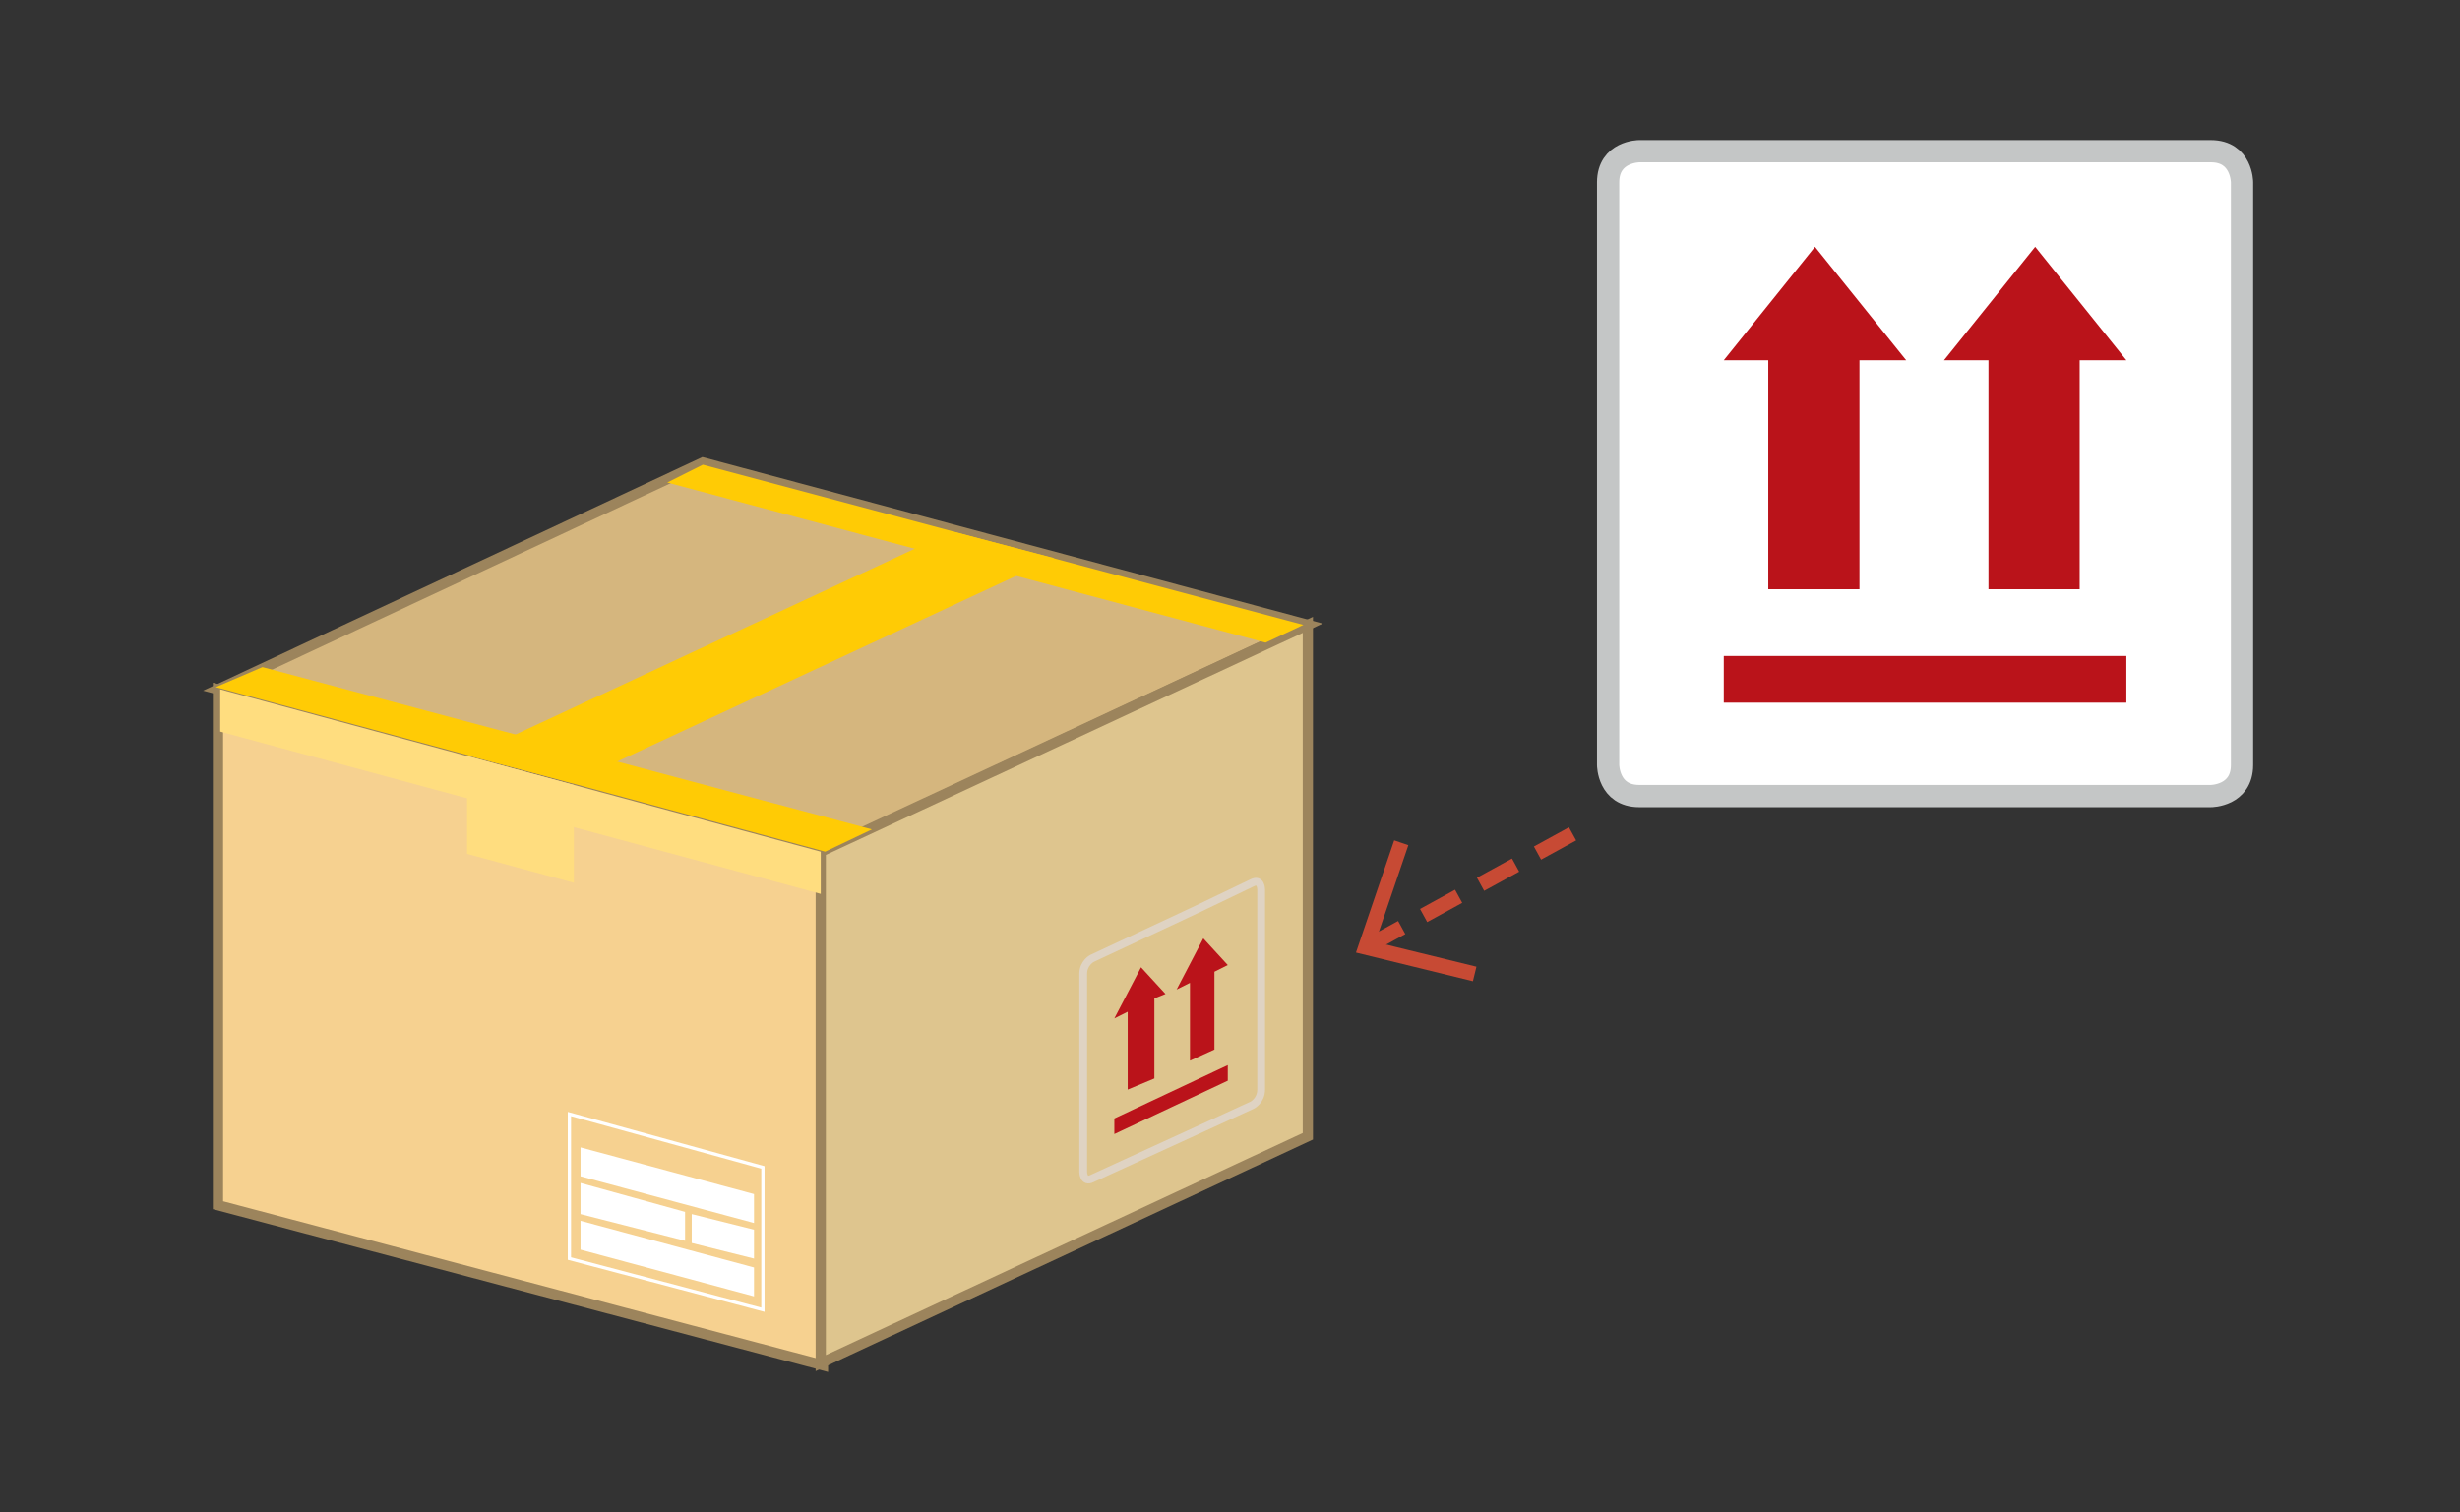
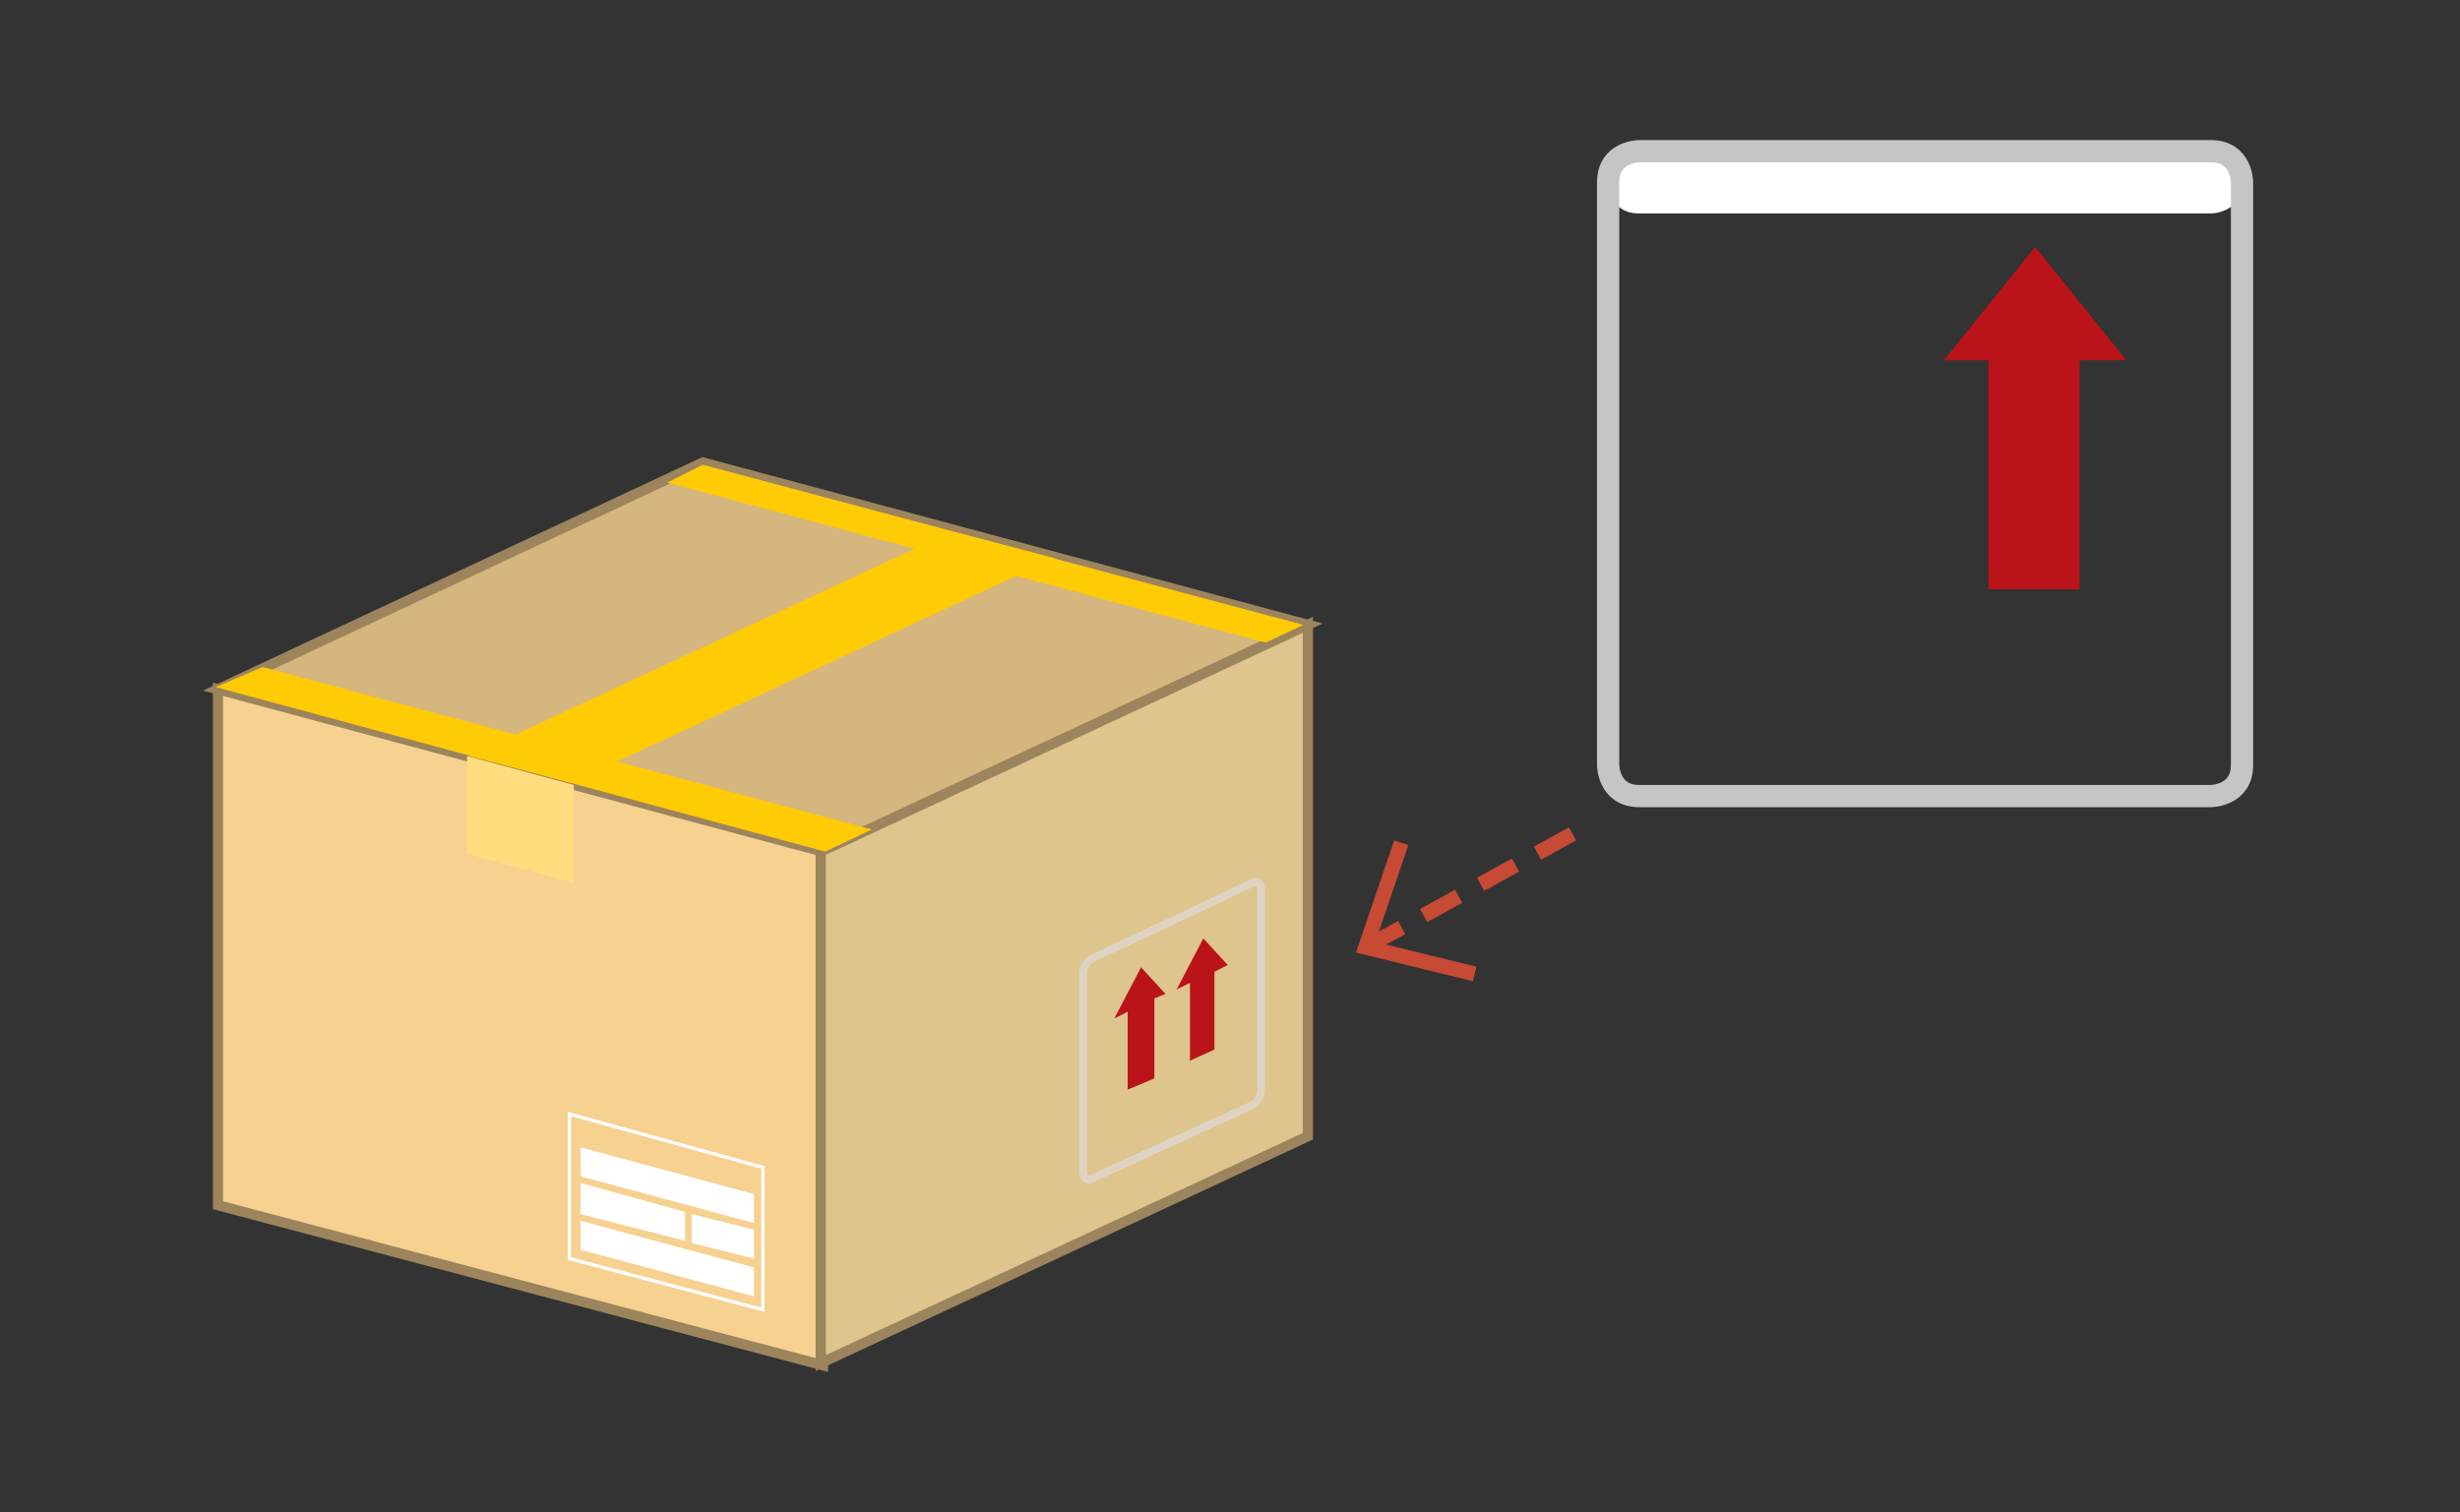
<svg xmlns="http://www.w3.org/2000/svg" xmlns:xlink="http://www.w3.org/1999/xlink" version="1.1" id="Layer_1" x="0px" y="0px" viewBox="0 0 110.6 68" style="enable-background:new 0 0 110.6 68;" xml:space="preserve">
  <rect x="0" y="0" width="110.6" height="68" fill="#333333" stroke="none" />
  <style type="text/css">
	.st0{clip-path:url(#SVGID_2_);fill:#FFFFFF;}
	.st1{clip-path:url(#SVGID_2_);fill:none;stroke:#C4C6C6;}
	.st2{fill:#BA131A;}
	.st3{fill:none;stroke:#C74A34;stroke-width:0.672;stroke-dasharray:1.796,1.124;}
	.st4{fill:none;stroke:#C74A34;stroke-width:0.672;}
	.st5{fill:#D5B67E;}
	.st6{fill:none;stroke:#9C845C;stroke-width:0.46;}
	.st7{fill:#F6D190;}
	.st8{fill:#DEC58E;}
	.st9{fill:none;stroke:#FFFFFF;stroke-width:0.147;}
	.st10{fill:#FFFFFF;}
	.st11{fill:#9C845C;}
	.st12{fill:#FFCB05;}
	.st13{fill:#FFDD7F;}
	.st14{clip-path:url(#SVGID_4_);fill:none;stroke:#DFD3C3;stroke-width:0.35;}
</style>
  <g>
    <defs>
      <rect id="SVGID_1_" y="0" width="110.6" height="68" />
    </defs>
    <clipPath id="SVGID_2_">
      <use xlink:href="#SVGID_1_" style="overflow:visible;" />
    </clipPath>
-     <path class="st0" d="M73.7,6.8c0,0-1.4,0-1.4,1.4v26.2c0,0,0,1.4,1.4,1.4h25.7c0,0,1.4,0,1.4-1.4V8.2c0,0,0-1.4-1.4-1.4H73.7z" />
+     <path class="st0" d="M73.7,6.8c0,0-1.4,0-1.4,1.4c0,0,0,1.4,1.4,1.4h25.7c0,0,1.4,0,1.4-1.4V8.2c0,0,0-1.4-1.4-1.4H73.7z" />
    <path class="st1" d="M73.7,6.8c0,0-1.4,0-1.4,1.4v26.2c0,0,0,1.4,1.4,1.4h25.7c0,0,1.4,0,1.4-1.4V8.2c0,0,0-1.4-1.4-1.4H73.7z" />
  </g>
-   <polygon class="st2" points="79.5,26.5 83.6,26.5 83.6,16.2 85.7,16.2 81.6,11.1 77.5,16.2 79.5,16.2 " />
  <polygon class="st2" points="89.4,26.5 93.5,26.5 93.5,16.2 95.6,16.2 91.5,11.1 87.4,16.2 89.4,16.2 " />
-   <rect x="77.5" y="29.5" class="st2" width="18.1" height="2.1" />
  <line class="st3" x1="70.7" y1="37.5" x2="61.4" y2="42.6" />
  <polyline class="st4" points="66.3,43.8 61.4,42.6 63,37.9 " />
  <polygon class="st5" points="58.8,28.1 31.6,20.8 9.8,31 37,38.3 " />
  <polygon class="st6" points="37,38.3 9.8,31 31.6,20.8 58.8,28.1 " />
  <polygon class="st7" points="37,38.3 9.8,31 9.8,54.2 37,61.4 " />
  <polygon class="st6" points="37,61.4 9.8,54.2 9.8,31 37,38.3 " />
  <polygon class="st8" points="58.8,28.1 36.9,38.3 36.9,61.3 58.8,51.1 " />
  <polygon class="st6" points="58.8,51.1 36.9,61.3 36.9,38.3 58.8,28.1 " />
  <polygon class="st9" points="25.6,56.6 34.3,58.9 34.3,52.5 25.6,50.1 " />
  <polygon class="st10" points="26.1,51.6 33.9,53.7 33.9,55 26.1,52.9 " />
  <polygon class="st10" points="26.1,53.2 30.8,54.5 30.8,55.8 26.1,54.6 " />
  <polygon class="st10" points="26.1,54.9 33.9,57 33.9,58.3 26.1,56.2 " />
  <polygon class="st10" points="31.1,54.6 33.9,55.3 33.9,56.6 31.1,55.9 " />
-   <polygon class="st11" points="45.4,24.5 44.9,24.4 23.1,34.6 23.6,34.7 " />
  <polygon class="st12" points="47.4,25.1 42.8,23.9 21.1,34 25.7,35.2 " />
  <polygon class="st13" points="25.8,35.3 21,34 21,38.4 25.8,39.7 " />
  <polygon class="st12" points="39.2,37.3 11.8,30 9.7,30.9 37.1,38.3 " />
-   <polygon class="st13" points="36.9,38.3 9.9,31 9.9,32.9 36.9,40.2 " />
  <polygon class="st12" points="58.6,28.1 31.6,20.9 30,21.7 56.9,28.9 " />
  <g>
    <defs>
      <rect id="SVGID_3_" y="0" width="110.6" height="68" />
    </defs>
    <clipPath id="SVGID_4_">
      <use xlink:href="#SVGID_3_" style="overflow:visible;" />
    </clipPath>
    <path class="st14" d="M49.1,43.1c0,0-0.4,0.2-0.4,0.7v8.9c0,0,0,0.5,0.4,0.3l7.2-3.3c0,0,0.4-0.2,0.4-0.7V40c0,0,0-0.5-0.4-0.3   l-2.5,1.2L49.1,43.1z" />
  </g>
  <polygon class="st2" points="50.7,49 50.7,45.5 50.1,45.8 51.3,43.5 52.4,44.7 51.9,44.9 51.9,48.5 " />
  <polygon class="st2" points="53.5,47.7 53.5,44.2 52.9,44.5 54.1,42.2 55.2,43.4 54.6,43.7 54.6,47.2 " />
-   <polygon class="st2" points="50.1,50.3 55.2,47.9 55.2,48.6 50.1,51 " />
</svg>